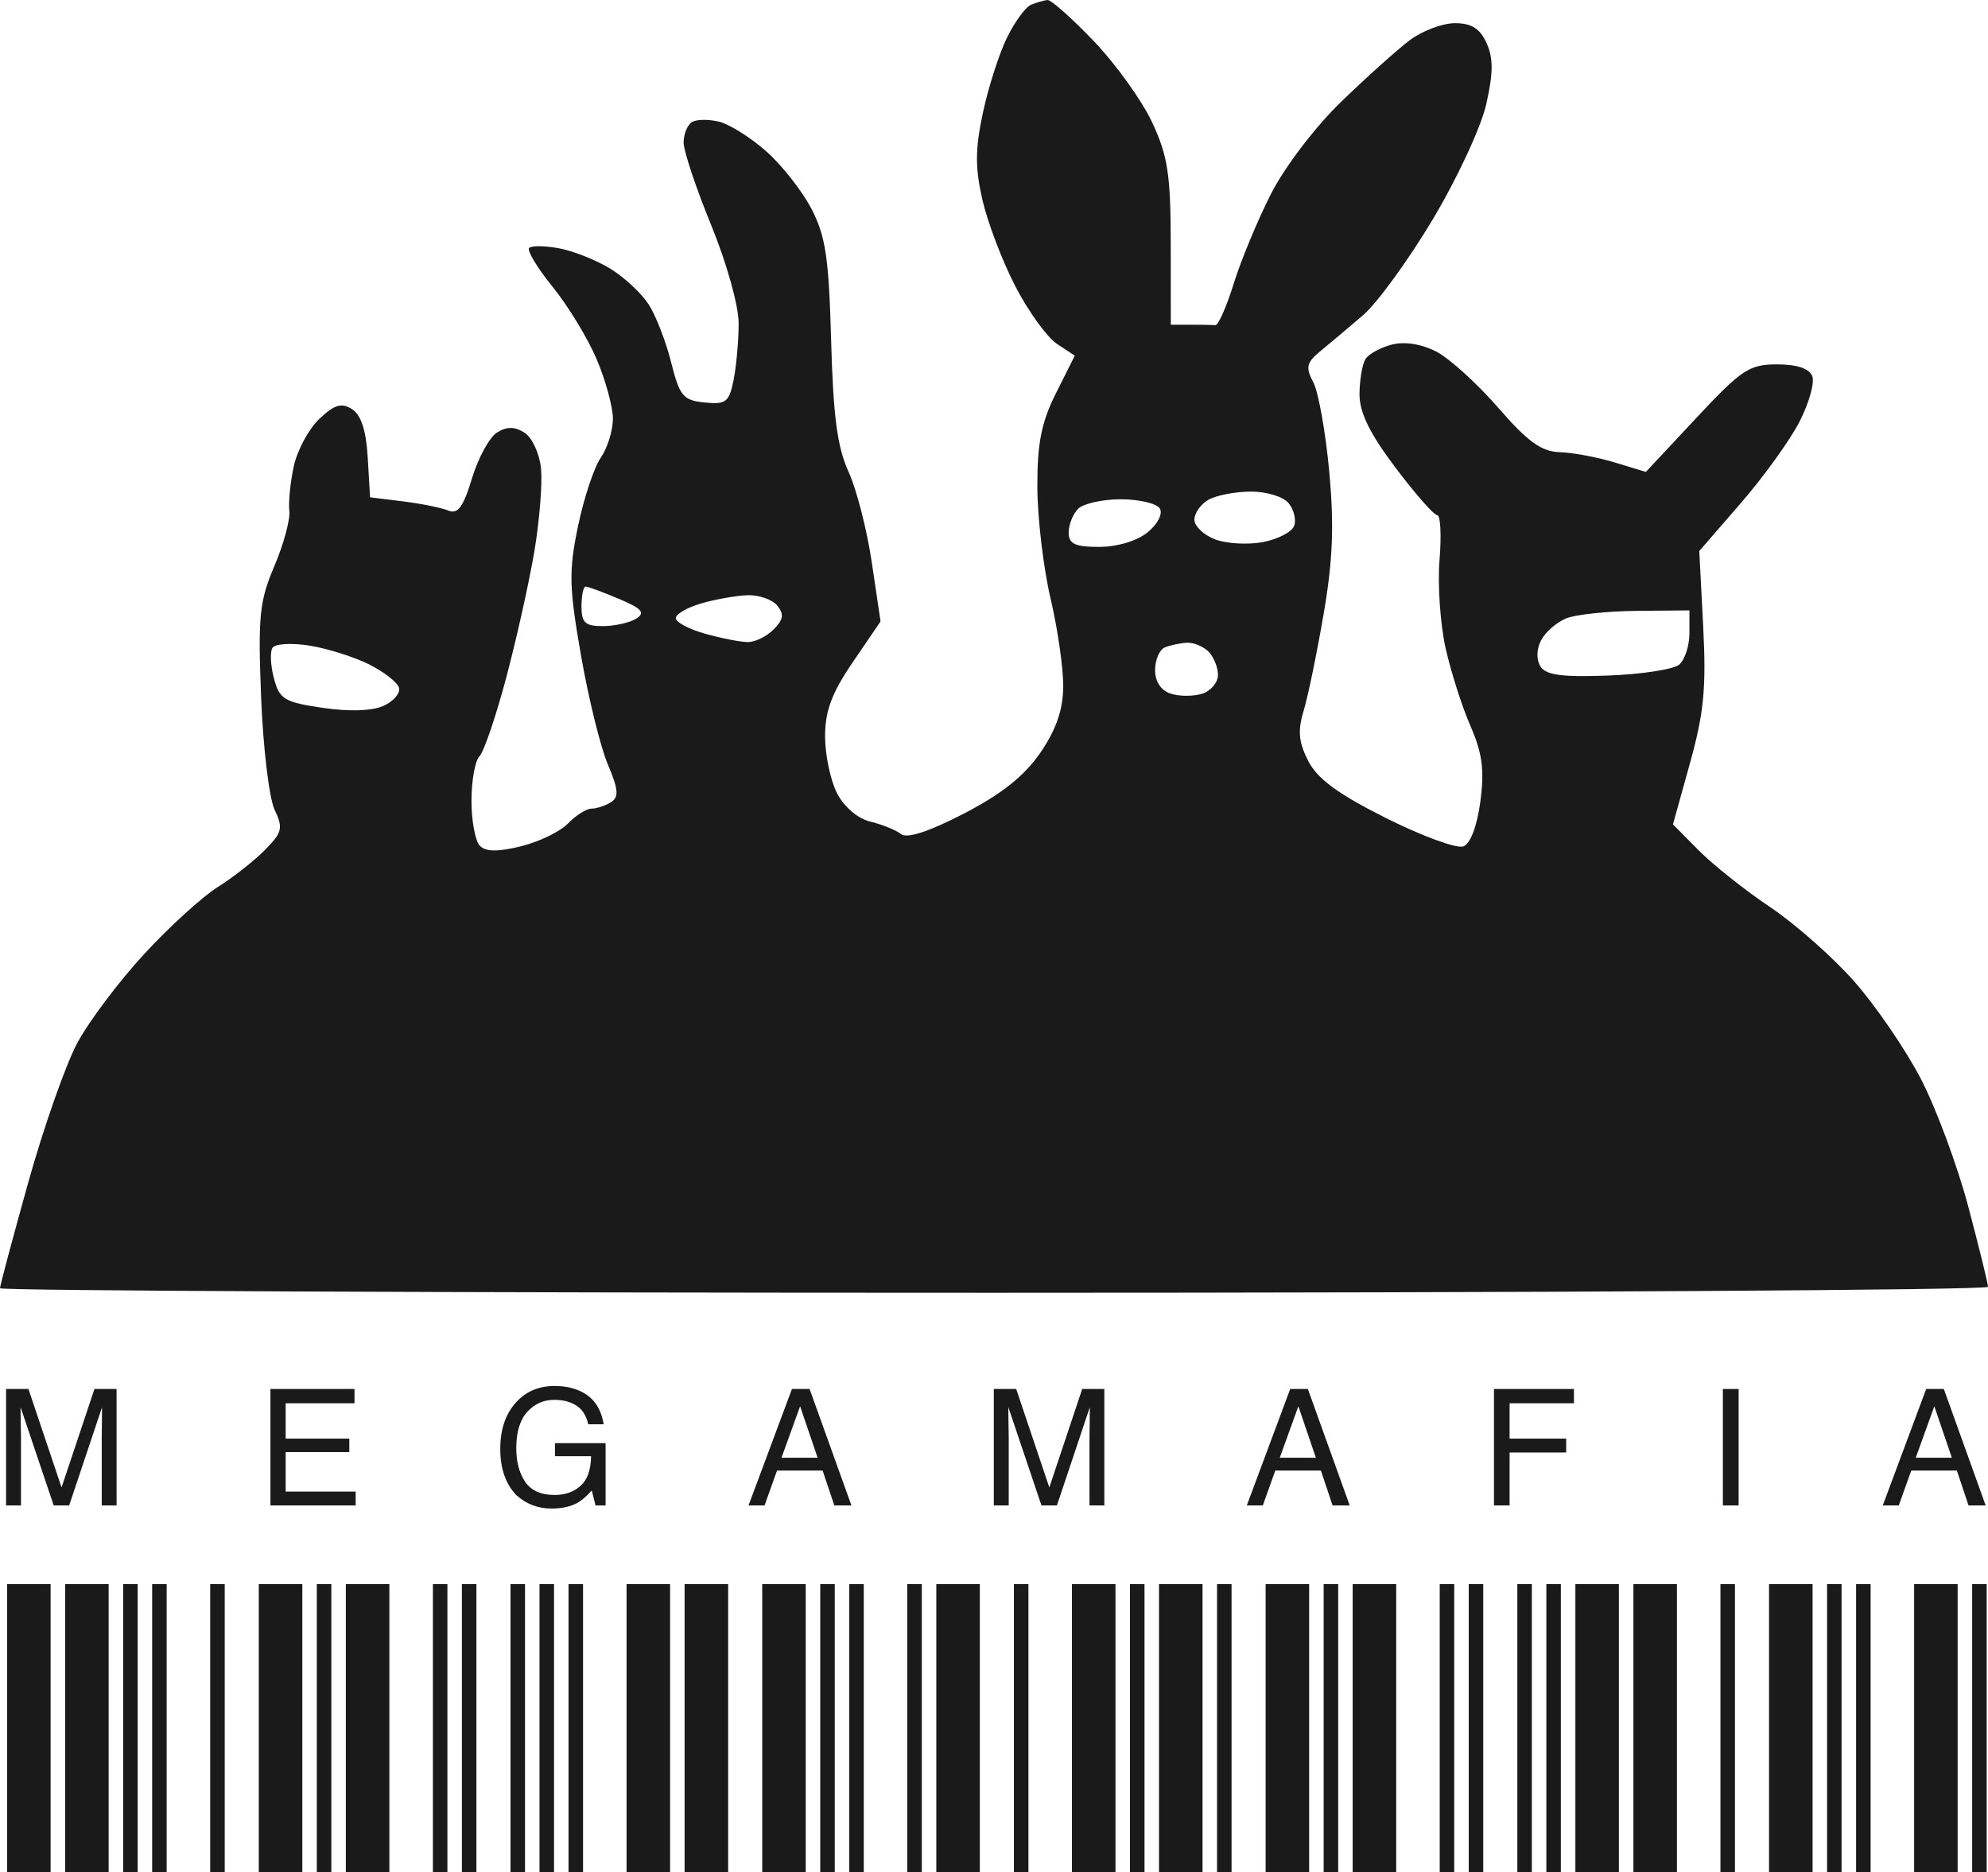
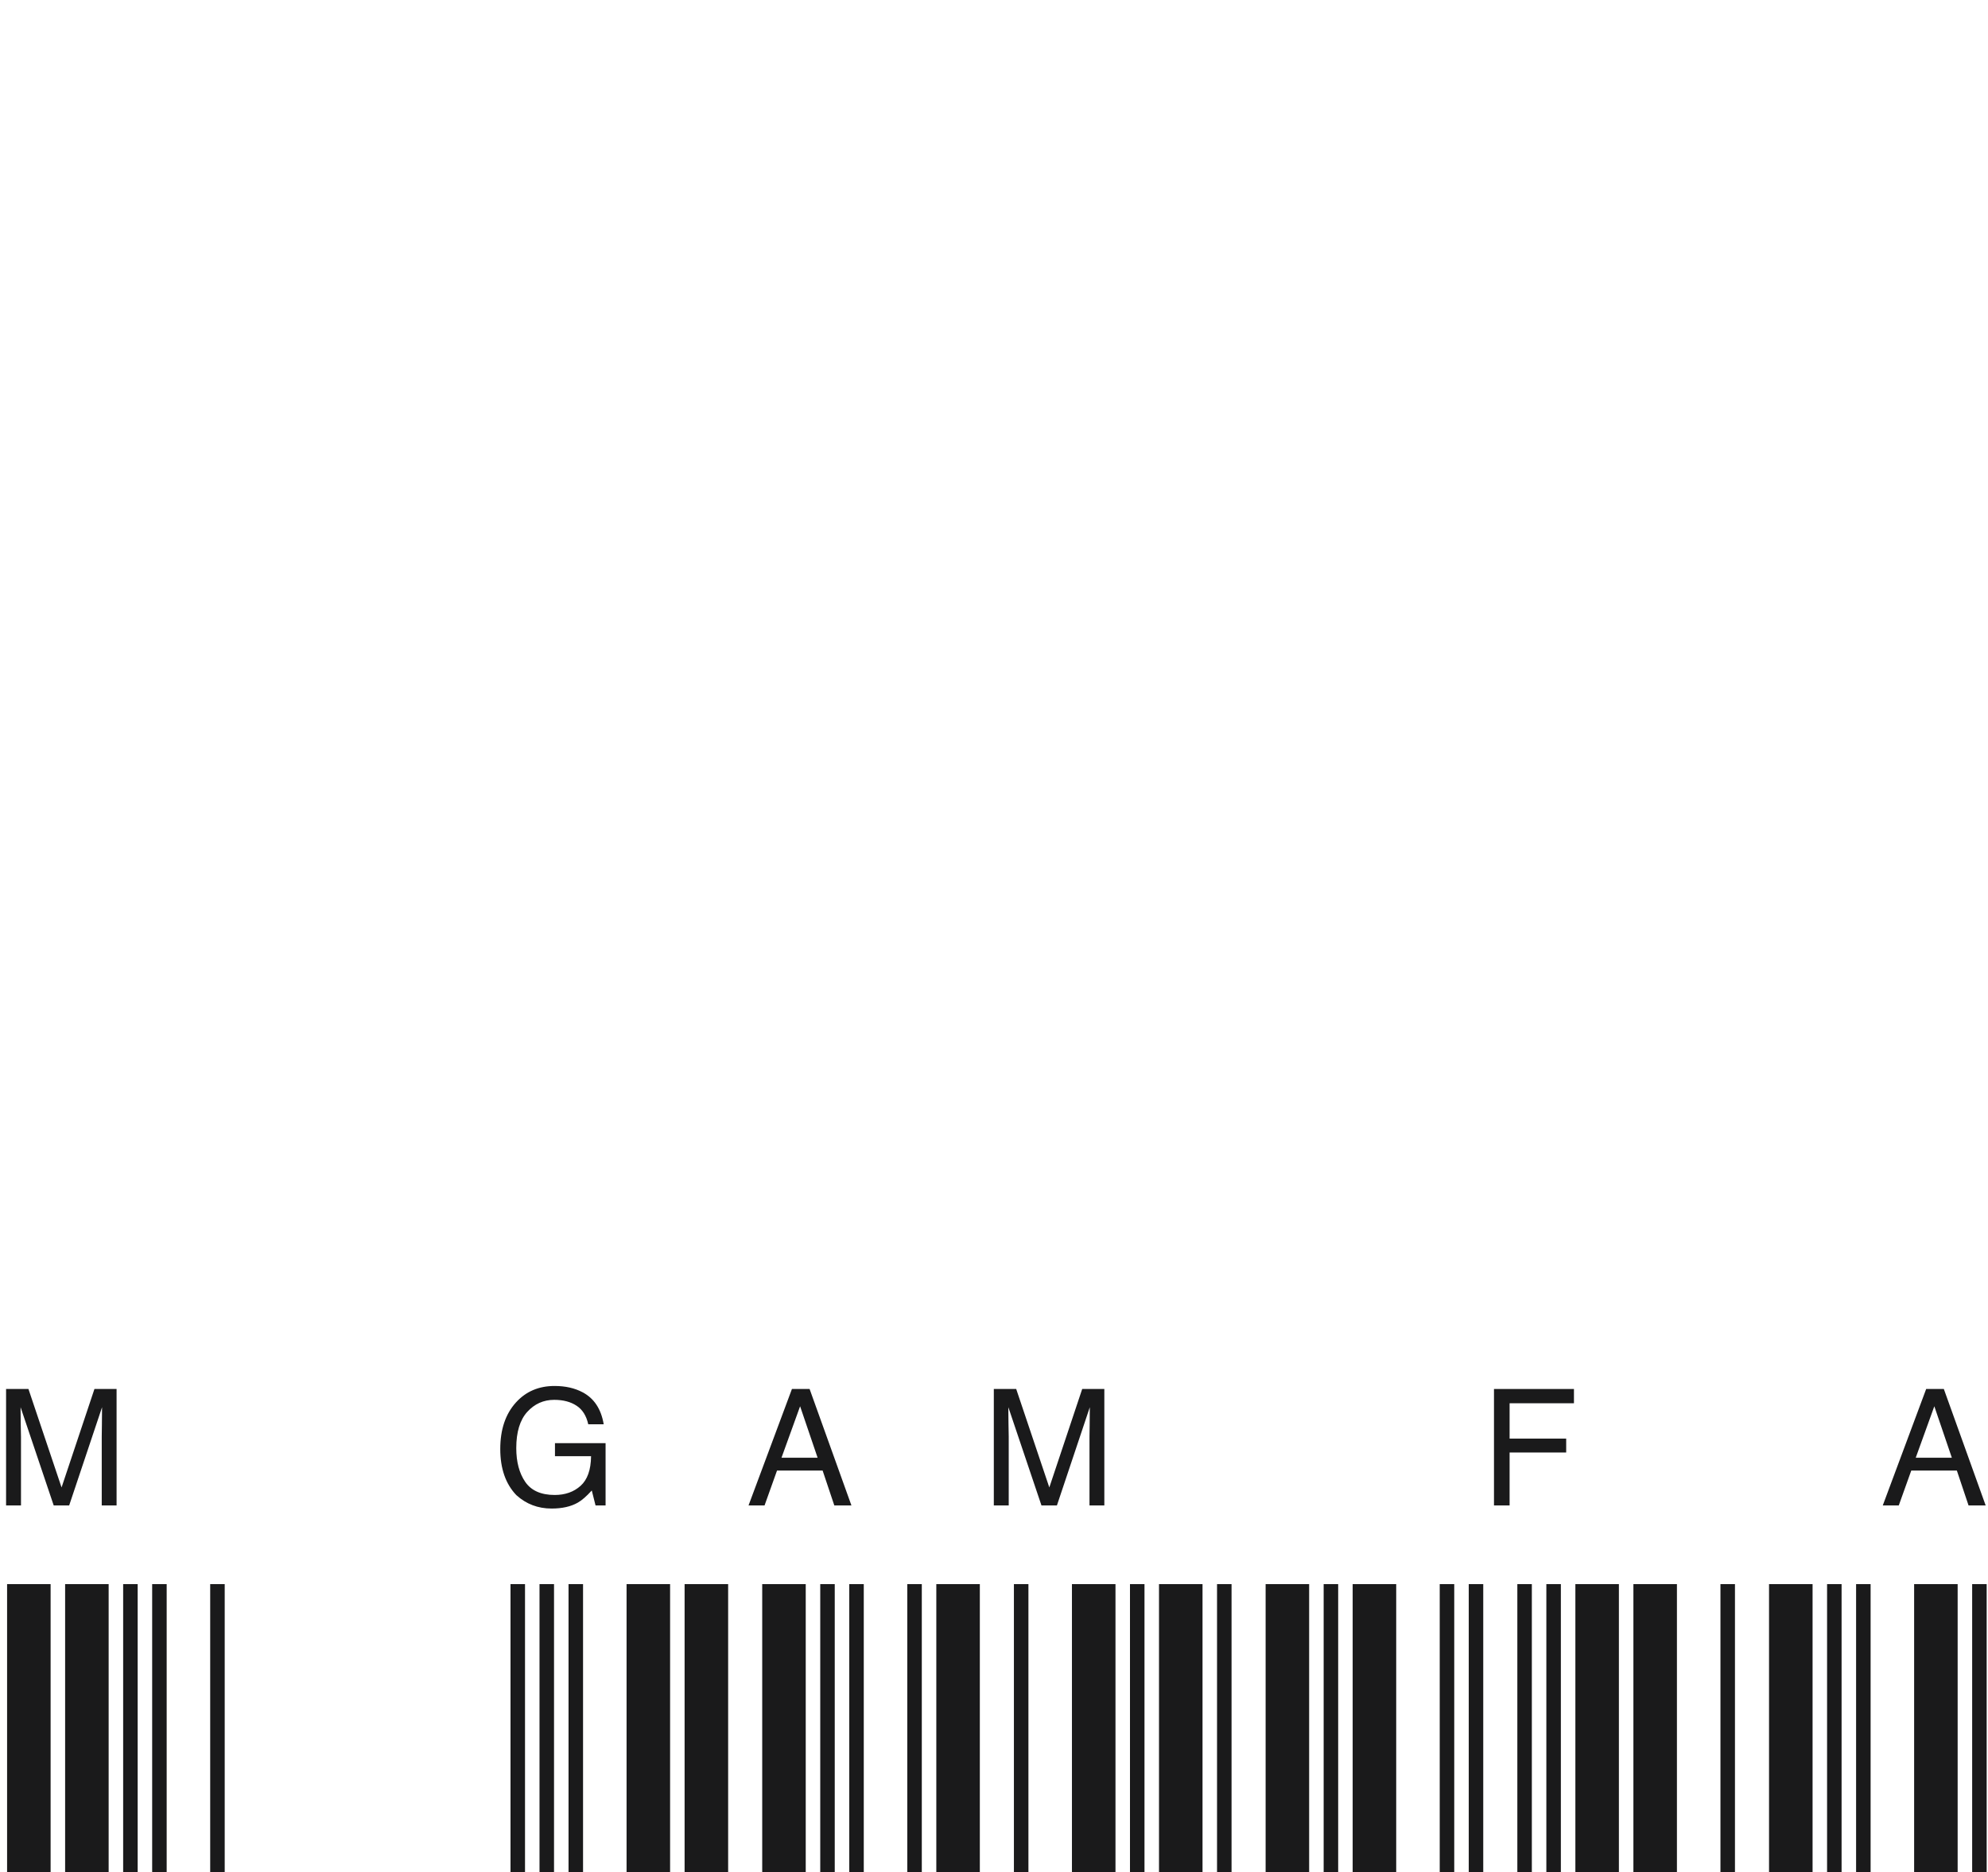
<svg xmlns="http://www.w3.org/2000/svg" width="120" height="113" viewBox="0 0 120 113" fill="none">
  <path d="M0.367 83.838H1.717L3.716 89.781L5.701 83.838H7.037V90.867H6.141V86.718C6.141 86.575 6.145 86.337 6.151 86.005C6.157 85.674 6.16 85.318 6.16 84.938L4.175 90.867H3.242L1.243 84.938V85.154C1.243 85.326 1.246 85.589 1.252 85.943C1.262 86.294 1.267 86.552 1.267 86.718V90.867H0.367V83.838Z" fill="#1A1A1B" />
-   <path d="M16.324 83.838H21.398V84.699H17.243V86.833H21.085V87.647H17.243V90.03H21.469V90.867H16.324V83.838Z" fill="#1A1A1B" />
  <path d="M33.475 83.656C34.129 83.656 34.694 83.784 35.171 84.039C35.863 84.406 36.286 85.048 36.441 85.967H35.508C35.394 85.454 35.159 85.08 34.802 84.847C34.445 84.611 33.995 84.493 33.452 84.493C32.807 84.493 32.264 84.737 31.822 85.225C31.383 85.713 31.163 86.441 31.163 87.407C31.163 88.243 31.345 88.924 31.708 89.451C32.071 89.974 32.663 90.235 33.485 90.235C34.113 90.235 34.633 90.052 35.043 89.685C35.457 89.315 35.669 88.719 35.678 87.895H33.499V87.106H36.554V90.867H35.948L35.721 89.963C35.402 90.317 35.119 90.562 34.873 90.7C34.459 90.936 33.933 91.054 33.295 91.054C32.471 91.054 31.762 90.784 31.168 90.245C30.521 89.569 30.197 88.64 30.197 87.46C30.197 86.283 30.513 85.347 31.144 84.651C31.744 83.988 32.521 83.656 33.475 83.656Z" fill="#1A1A1B" />
  <path d="M49.352 87.986L48.296 84.881L47.173 87.986H49.352ZM47.803 83.838H48.869L51.394 90.867H50.361L49.655 88.761H46.903L46.15 90.867H45.183L47.803 83.838Z" fill="#1A1A1B" />
  <path d="M59.989 83.838H61.34L63.339 89.781L65.324 83.838H66.66V90.867H65.764V86.718C65.764 86.575 65.767 86.337 65.774 86.005C65.78 85.674 65.783 85.318 65.783 84.938L63.798 90.867H62.865L60.866 84.938V85.154C60.866 85.326 60.869 85.589 60.875 85.943C60.885 86.294 60.889 86.552 60.889 86.718V90.867H59.989V83.838Z" fill="#1A1A1B" />
-   <path d="M79.429 87.986L78.372 84.881L77.25 87.986H79.429ZM77.88 83.838H78.946L81.471 90.867H80.438L79.732 88.761H76.98L76.226 90.867H75.26L77.88 83.838Z" fill="#1A1A1B" />
  <path d="M90.18 83.838H95.007V84.699H91.123V86.833H94.538V87.671H91.123V90.867H90.18V83.838Z" fill="#1A1A1B" />
-   <path d="M103.996 83.838H104.948V90.867H103.996V83.838Z" fill="#1A1A1B" />
  <path d="M117.817 87.986L116.76 84.881L115.638 87.986H117.817ZM116.268 83.838H117.334L119.859 90.867H118.826L118.12 88.761H115.368L114.614 90.867H113.648L116.268 83.838Z" fill="#1A1A1B" />
  <path d="M0.428 113V95.615H3.055V113H0.428ZM3.931 113V95.615H6.558V113H3.931ZM7.434 113V95.615H8.31V113H7.434ZM9.185 113V95.615H10.061V113H9.185ZM12.688 113V95.615H13.564V113H12.688Z" fill="#1A1A1B" />
-   <path d="M15.621 113V95.615H18.249V113H15.621ZM19.124 113V95.615H20V113H19.124ZM20.876 113V95.615H23.503V113H20.876ZM26.131 113V95.615H27.006V113H26.131ZM27.882 113V95.615H28.758V113H27.882Z" fill="#1A1A1B" />
  <path d="M30.815 113V95.615H31.691V113H30.815ZM32.566 113V95.615H33.442V113H32.566ZM34.318 113V95.615H35.194V113H34.318ZM37.821 113V95.615H40.448V113H37.821ZM41.324 113V95.615H43.952V113H41.324Z" fill="#1A1A1B" />
  <path d="M46.009 113V95.615H48.636V113H46.009ZM49.512 113V95.615H50.387V113H49.512ZM51.263 113V95.615H52.139V113H51.263ZM54.766 113V95.615H55.642V113H54.766ZM56.518 113V95.615H59.145V113H56.518Z" fill="#1A1A1B" />
  <path d="M61.202 113V95.615H62.078V113H61.202ZM64.705 113V95.615H67.333V113H64.705ZM68.208 113V95.615H69.084V113H68.208ZM69.96 113V95.615H72.587V113H69.96ZM73.463 113V95.615H74.339V113H73.463Z" fill="#1A1A1B" />
  <path d="M76.396 113V95.615H79.023V113H76.396ZM79.899 113V95.615H80.775V113H79.899ZM81.65 113V95.615H84.278V113H81.65ZM86.905 113V95.615H87.781V113H86.905ZM88.657 113V95.615H89.532V113H88.657Z" fill="#1A1A1B" />
  <path d="M91.59 113V95.615H92.465V113H91.59ZM93.341 113V95.615H94.217V113H93.341ZM95.093 113V95.615H97.72V113H95.093ZM98.596 113V95.615H101.223V113H98.596ZM103.85 113V95.615H104.726V113H103.85Z" fill="#1A1A1B" />
  <path d="M106.783 113V95.615H109.411V113H106.783ZM110.286 113V95.615H111.162V113H110.286ZM112.038 113V95.615H112.914V113H112.038ZM115.541 113V95.615H118.168V113H115.541ZM119.044 113V95.615H119.92V113H119.044Z" fill="#1A1A1B" />
-   <path fill-rule="evenodd" clip-rule="evenodd" d="M62.241 0.284C61.908 0.419 61.25 1.318 60.778 2.282C60.307 3.245 59.654 5.286 59.328 6.816C58.86 9.01 58.855 10.126 59.306 12.085C59.621 13.452 60.519 15.802 61.301 17.307C62.083 18.812 63.208 20.364 63.8 20.756L64.876 21.468L63.743 23.728C62.862 25.485 62.611 26.742 62.617 29.379C62.622 31.245 62.981 34.279 63.414 36.123C63.848 37.967 64.192 40.372 64.179 41.467C64.163 42.856 63.743 44.06 62.79 45.445C61.835 46.833 60.449 47.935 58.183 49.107C56.072 50.199 54.749 50.63 54.389 50.344C54.084 50.103 53.252 49.765 52.539 49.593C51.774 49.409 50.948 48.704 50.523 47.874C50.127 47.101 49.803 45.557 49.803 44.444C49.803 42.91 50.209 41.825 51.478 39.965L53.152 37.509L52.623 33.943C52.332 31.981 51.698 29.514 51.214 28.46C50.543 27 50.294 25.119 50.169 20.557C50.032 15.561 49.836 14.246 48.983 12.609C48.421 11.531 47.198 9.971 46.265 9.144C45.332 8.316 44.05 7.508 43.418 7.348C42.785 7.188 42.042 7.197 41.767 7.369C41.491 7.541 41.265 8.098 41.265 8.606C41.265 9.114 42.012 11.352 42.925 13.58C43.861 15.863 44.586 18.451 44.586 19.512C44.586 20.548 44.45 22.08 44.284 22.918C44.015 24.274 43.825 24.424 42.534 24.295C41.236 24.165 41.024 23.91 40.509 21.861C40.193 20.602 39.581 19.029 39.151 18.366C38.72 17.702 37.686 16.739 36.852 16.225C36.019 15.712 34.633 15.157 33.773 14.993C32.913 14.829 32.088 14.817 31.941 14.966C31.794 15.115 32.432 16.171 33.359 17.314C34.286 18.456 35.484 20.426 36.02 21.691C36.557 22.955 36.996 24.57 36.996 25.28C36.996 25.99 36.665 27.048 36.261 27.631C35.857 28.214 35.239 30.078 34.887 31.773C34.327 34.478 34.349 35.428 35.07 39.56C35.522 42.148 36.252 45.112 36.692 46.146C37.328 47.639 37.368 48.107 36.889 48.414C36.557 48.627 36.026 48.804 35.711 48.808C35.395 48.812 34.754 49.214 34.288 49.702C33.821 50.189 32.548 50.808 31.459 51.078C30.07 51.422 29.326 51.415 28.969 51.055C28.688 50.772 28.459 49.548 28.459 48.337C28.459 47.125 28.677 45.913 28.943 45.644C29.209 45.376 29.938 43.231 30.563 40.879C31.188 38.527 31.951 35.093 32.26 33.25C32.568 31.406 32.747 29.164 32.656 28.269C32.565 27.373 32.117 26.405 31.66 26.116C31.066 25.74 30.595 25.738 30 26.107C29.544 26.391 28.864 27.637 28.489 28.876C27.967 30.599 27.634 31.055 27.066 30.819C26.658 30.649 25.427 30.399 24.331 30.263L22.338 30.017L22.197 27.611C22.101 25.979 21.796 25.041 21.247 24.694C20.612 24.292 20.188 24.419 19.276 25.284C18.637 25.89 17.943 27.176 17.734 28.142C17.524 29.107 17.403 30.322 17.464 30.841C17.525 31.361 17.119 32.86 16.559 34.172C15.66 36.284 15.568 37.197 15.761 42.089C15.882 45.13 16.248 48.18 16.573 48.868C17.103 49.984 17.041 50.244 15.98 51.315C15.328 51.974 14.045 52.98 13.131 53.55C12.217 54.12 10.223 55.938 8.699 57.588C7.175 59.238 5.357 61.659 4.658 62.967C3.959 64.276 2.624 68.076 1.693 71.414C0.762 74.751 0 77.606 0 77.757C0 77.908 27 78.031 60.001 78.031C93.001 78.031 120.001 77.87 120 77.672C120 77.475 119.462 75.29 118.806 72.817C118.15 70.345 116.86 66.874 115.94 65.105C115.019 63.336 113.212 60.695 111.924 59.236C110.636 57.776 108.351 55.757 106.847 54.75C105.343 53.742 103.408 52.206 102.548 51.338L100.983 49.759L102.013 46.054C102.855 43.025 103 41.522 102.808 37.804L102.572 33.259L105.07 30.38C106.444 28.797 108.04 26.585 108.616 25.463C109.194 24.342 109.543 23.103 109.394 22.709C109.217 22.244 108.475 21.994 107.268 21.994C105.591 21.994 105.12 22.307 102.381 25.24L99.349 28.485L97.462 27.911C96.423 27.595 94.934 27.317 94.151 27.293C93.046 27.26 92.218 26.663 90.441 24.616C89.182 23.168 87.505 21.644 86.714 21.231C85.823 20.766 84.798 20.6 84.026 20.796C83.339 20.97 82.618 21.364 82.424 21.673C82.23 21.981 82.068 22.931 82.063 23.785C82.058 24.895 82.673 26.155 84.225 28.215C85.417 29.799 86.555 31.094 86.754 31.094C86.952 31.094 87.015 32.305 86.894 33.784C86.772 35.263 86.934 37.649 87.252 39.086C87.571 40.523 88.248 42.649 88.756 43.81C89.475 45.452 89.609 46.465 89.359 48.367C89.163 49.858 88.762 50.92 88.331 51.087C87.942 51.237 85.846 50.471 83.673 49.383C80.776 47.932 79.522 47.012 78.969 45.933C78.39 44.802 78.324 44.108 78.684 42.927C78.942 42.083 79.486 39.452 79.894 37.081C80.455 33.817 80.538 31.722 80.235 28.45C80.015 26.074 79.581 23.652 79.272 23.069C78.792 22.163 78.86 21.884 79.739 21.163C80.306 20.698 81.452 19.733 82.286 19.017C83.121 18.302 85.003 15.716 86.468 13.27C87.936 10.82 89.391 7.697 89.706 6.316C90.14 4.418 90.147 3.517 89.735 2.604C89.337 1.722 88.825 1.399 87.822 1.399C87.069 1.399 85.838 1.865 85.085 2.434C84.332 3.004 82.472 4.674 80.951 6.146C79.393 7.654 77.546 10.078 76.722 11.697C75.918 13.277 74.905 15.714 74.472 17.111C74.038 18.508 73.54 19.639 73.364 19.625C73.188 19.611 72.511 19.599 71.859 19.599H70.673L70.668 14.69C70.664 10.537 70.492 9.412 69.546 7.386C68.931 6.069 67.344 3.86 66.02 2.477C64.695 1.094 63.44 -0.02 63.229 0C63.019 0.021 62.574 0.149 62.241 0.284ZM77.782 30.37C78.104 30.761 78.254 31.381 78.116 31.746C77.977 32.112 77.125 32.55 76.224 32.721C75.322 32.892 74.024 32.816 73.34 32.554C72.656 32.291 72.096 31.758 72.096 31.369C72.096 30.981 72.469 30.443 72.926 30.175C73.382 29.906 74.53 29.68 75.477 29.672C76.436 29.664 77.456 29.972 77.782 30.37ZM70.009 30.693C70.202 31.008 69.883 31.631 69.273 32.13C68.64 32.647 67.435 33.01 66.351 33.01C64.891 33.01 64.507 32.831 64.507 32.148C64.507 31.674 64.763 31.027 65.076 30.711C65.389 30.395 66.55 30.136 67.657 30.136C68.763 30.136 69.821 30.387 70.009 30.693ZM37.36 36.146C38.746 36.731 38.967 36.981 38.412 37.336C38.025 37.583 37.121 37.788 36.404 37.792C35.326 37.798 35.099 37.591 35.099 36.602C35.099 35.944 35.213 35.405 35.352 35.405C35.49 35.405 36.394 35.738 37.36 36.146ZM46.915 36.551C47.339 37.067 47.291 37.394 46.702 37.988C46.284 38.411 45.583 38.756 45.145 38.755C44.706 38.753 43.548 38.528 42.57 38.253C41.592 37.979 40.791 37.555 40.791 37.312C40.791 37.068 41.485 36.667 42.333 36.42C43.18 36.173 44.435 35.951 45.12 35.927C45.806 35.903 46.614 36.184 46.915 36.551ZM101.978 38.22C101.978 38.978 101.698 39.832 101.357 40.118C101.016 40.404 99.088 40.7 97.072 40.776C94.277 40.88 93.307 40.748 92.983 40.22C92.727 39.803 92.745 39.173 93.03 38.636C93.29 38.146 93.968 37.556 94.538 37.324C95.108 37.092 97.015 36.889 98.776 36.872L101.978 36.842V38.22ZM22.267 40.096C23.166 40.545 23.983 41.179 24.083 41.505C24.183 41.83 23.767 42.323 23.16 42.6C22.47 42.914 21.089 42.961 19.48 42.725C17.167 42.385 16.868 42.205 16.537 40.952C16.333 40.185 16.291 39.355 16.444 39.106C16.597 38.856 17.594 38.794 18.677 38.967C19.752 39.139 21.368 39.647 22.267 40.096ZM72.95 39.332C73.263 39.648 73.519 40.281 73.519 40.737C73.519 41.194 73.092 41.703 72.57 41.871C72.048 42.038 71.195 42.038 70.673 41.871C70.079 41.681 69.724 41.146 69.724 40.441C69.724 39.823 69.991 39.208 70.317 39.075C70.643 38.942 71.24 38.816 71.645 38.795C72.05 38.775 72.636 39.016 72.95 39.332Z" fill="#1A1A1B" />
</svg>